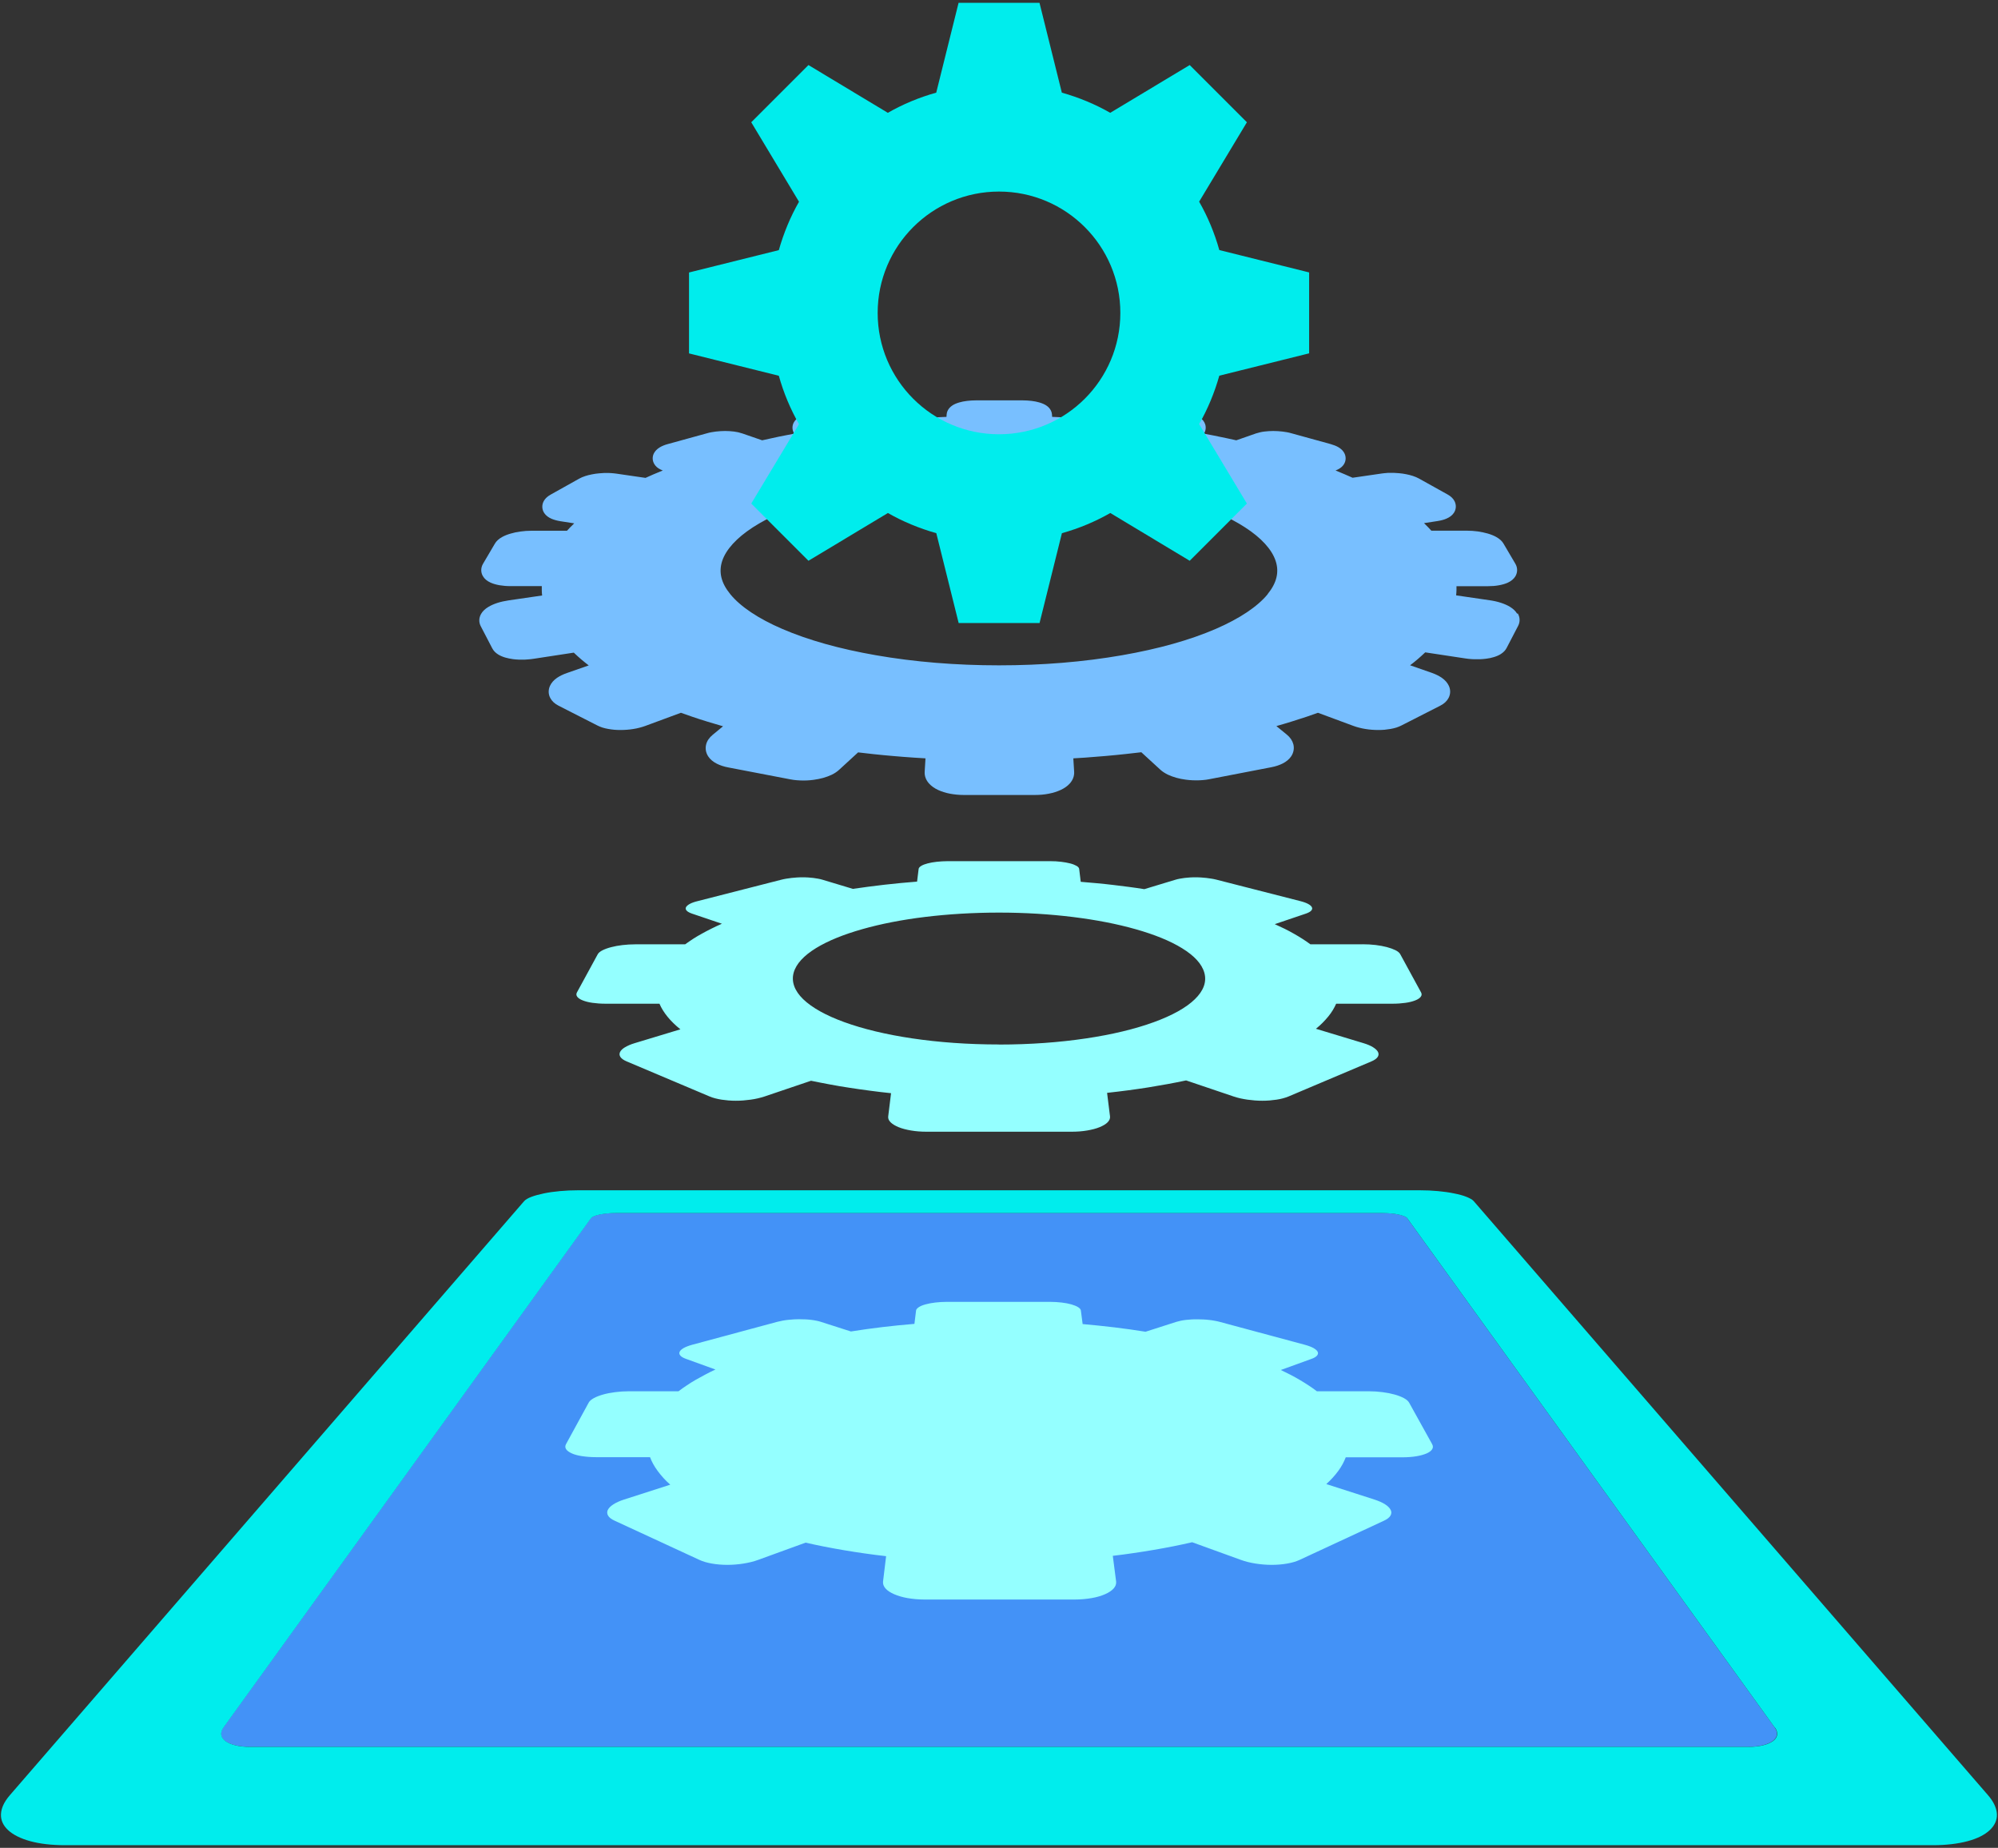
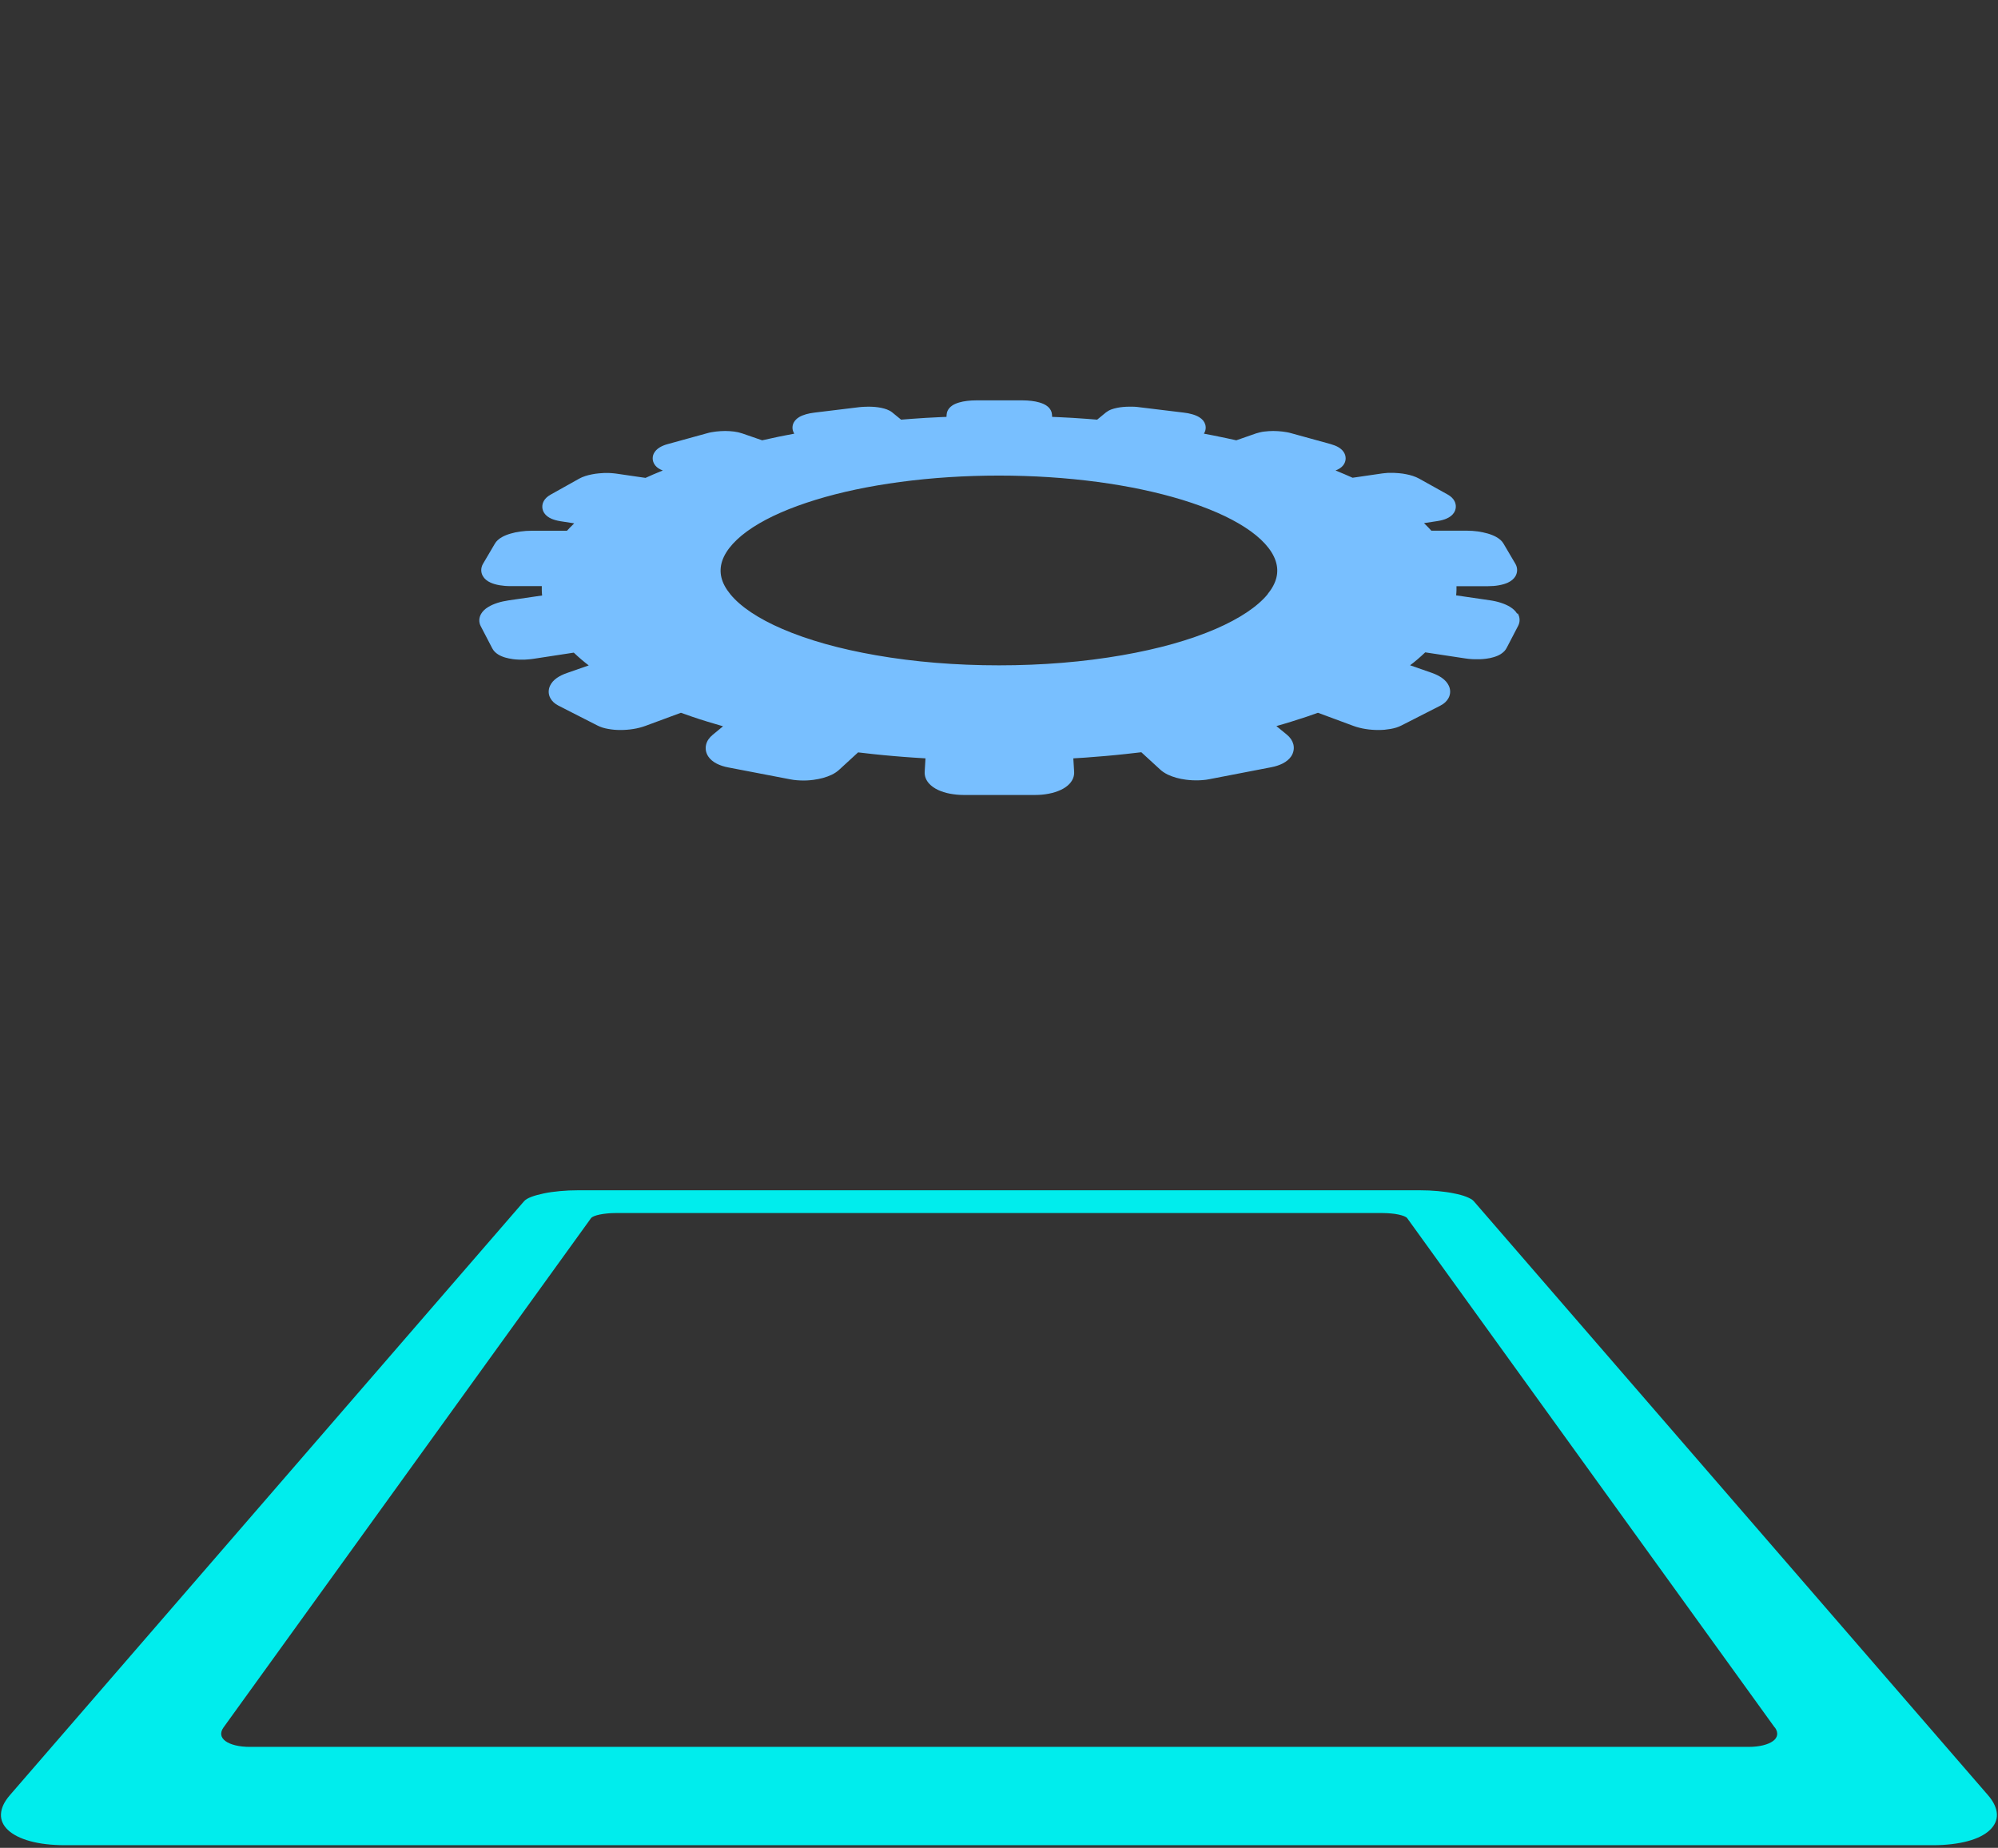
<svg xmlns="http://www.w3.org/2000/svg" width="186" height="172" viewBox="0 0 186 172" fill="none">
  <rect x="0" y="0" width="186" height="172" fill="#333333" stroke="none" />
  <g id="Group">
-     <path id="Vector" d="M126.867 87.892C127.278 87.892 127.683 87.917 128.062 87.961C128.442 88.006 128.802 88.075 129.112 88.157C129.422 88.24 129.7 88.341 129.915 88.448C130.13 88.556 130.282 88.682 130.352 88.815L132.293 92.376C132.369 92.521 132.357 92.654 132.262 92.781C132.167 92.907 131.996 93.021 131.756 93.116C131.516 93.211 131.212 93.293 130.851 93.343C130.491 93.394 130.086 93.426 129.637 93.426H124.388C124.299 93.622 124.198 93.824 124.078 94.02C123.958 94.216 123.819 94.412 123.661 94.608C123.503 94.804 123.326 94.994 123.136 95.19C122.946 95.386 122.731 95.576 122.503 95.759L126.918 97.094C127.297 97.207 127.607 97.34 127.835 97.486C128.062 97.631 128.221 97.783 128.29 97.935C128.36 98.087 128.347 98.245 128.246 98.39C128.145 98.536 127.955 98.675 127.67 98.795L119.942 102.065C119.79 102.128 119.613 102.185 119.43 102.235C119.246 102.286 119.05 102.324 118.842 102.356C118.633 102.387 118.418 102.412 118.196 102.431C117.975 102.45 117.741 102.457 117.513 102.457C117.286 102.457 117.045 102.45 116.818 102.431C116.59 102.412 116.356 102.387 116.128 102.356C115.901 102.324 115.679 102.28 115.464 102.235C115.249 102.191 115.047 102.128 114.851 102.065L110.418 100.566C109.855 100.686 109.279 100.8 108.691 100.907C108.103 101.015 107.502 101.116 106.889 101.217C106.275 101.312 105.649 101.407 105.01 101.489C104.372 101.571 103.72 101.654 103.062 101.723L103.334 103.911C103.36 104.107 103.277 104.291 103.113 104.462C102.949 104.632 102.689 104.784 102.367 104.917C102.044 105.05 101.652 105.151 101.209 105.227C100.767 105.303 100.28 105.341 99.761 105.341H86.259C85.74 105.341 85.253 105.303 84.811 105.227C84.368 105.151 83.976 105.05 83.653 104.917C83.331 104.784 83.078 104.632 82.907 104.462C82.736 104.291 82.66 104.107 82.686 103.911L82.951 101.755C82.281 101.685 81.629 101.609 80.978 101.521C80.333 101.438 79.7 101.344 79.074 101.249C78.448 101.154 77.841 101.053 77.247 100.939C76.652 100.825 76.07 100.718 75.501 100.597L71.163 102.065C70.966 102.128 70.764 102.185 70.549 102.235C70.334 102.286 70.113 102.324 69.885 102.356C69.657 102.387 69.423 102.412 69.196 102.431C68.968 102.45 68.728 102.457 68.5 102.457C68.272 102.457 68.038 102.45 67.817 102.431C67.596 102.412 67.374 102.387 67.172 102.356C66.97 102.324 66.767 102.28 66.584 102.235C66.4 102.191 66.23 102.128 66.072 102.065L58.337 98.795C58.052 98.675 57.863 98.536 57.761 98.39C57.66 98.245 57.648 98.087 57.717 97.935C57.787 97.783 57.938 97.625 58.172 97.486C58.407 97.347 58.71 97.207 59.096 97.094L63.339 95.81C63.099 95.62 62.884 95.424 62.682 95.228C62.479 95.032 62.302 94.836 62.138 94.634C61.973 94.431 61.834 94.235 61.708 94.033C61.581 93.83 61.48 93.628 61.392 93.426H56.364C55.921 93.426 55.51 93.394 55.149 93.343C54.789 93.293 54.485 93.211 54.245 93.116C54.005 93.021 53.834 92.907 53.739 92.781C53.644 92.654 53.632 92.515 53.708 92.376L55.649 88.815C55.719 88.689 55.87 88.562 56.085 88.455C56.3 88.347 56.572 88.246 56.889 88.164C57.205 88.082 57.559 88.012 57.945 87.968C58.331 87.924 58.729 87.898 59.14 87.898H63.782C64.016 87.727 64.269 87.557 64.528 87.386C64.788 87.215 65.066 87.057 65.351 86.899C65.635 86.741 65.932 86.583 66.242 86.431C66.552 86.279 66.868 86.127 67.204 85.982L64.421 85.04C64.181 84.957 64.01 84.862 63.921 84.761C63.833 84.66 63.807 84.553 63.858 84.451C63.909 84.35 64.022 84.243 64.206 84.141C64.389 84.04 64.636 83.952 64.946 83.876L72.737 81.884C72.883 81.846 73.035 81.814 73.193 81.789C73.351 81.764 73.515 81.738 73.686 81.719C73.857 81.7 74.028 81.688 74.198 81.675C74.369 81.662 74.546 81.662 74.717 81.662C74.888 81.662 75.058 81.662 75.229 81.675C75.4 81.688 75.558 81.7 75.716 81.719C75.874 81.738 76.026 81.764 76.165 81.789C76.304 81.814 76.443 81.846 76.564 81.884L79.397 82.737C79.871 82.668 80.358 82.598 80.845 82.535C81.332 82.472 81.825 82.409 82.325 82.352C82.825 82.295 83.331 82.244 83.837 82.194C84.343 82.143 84.861 82.099 85.373 82.061L85.519 80.878C85.531 80.777 85.62 80.682 85.766 80.594C85.911 80.505 86.113 80.429 86.36 80.366C86.607 80.303 86.897 80.246 87.214 80.214C87.53 80.183 87.884 80.157 88.245 80.157H97.737C98.104 80.157 98.452 80.176 98.768 80.214C99.084 80.252 99.375 80.303 99.622 80.366C99.869 80.429 100.071 80.511 100.216 80.594C100.362 80.676 100.451 80.777 100.463 80.878L100.609 82.08C101.121 82.124 101.627 82.168 102.133 82.213C102.639 82.257 103.132 82.314 103.625 82.371C104.119 82.428 104.606 82.491 105.093 82.554C105.579 82.617 106.054 82.687 106.528 82.763L109.431 81.884C109.551 81.846 109.69 81.814 109.829 81.789C109.969 81.764 110.12 81.738 110.278 81.719C110.437 81.7 110.601 81.688 110.765 81.675C110.93 81.662 111.107 81.662 111.278 81.662C111.448 81.662 111.626 81.662 111.796 81.675C111.967 81.688 112.144 81.7 112.309 81.719C112.473 81.738 112.644 81.764 112.802 81.789C112.96 81.814 113.112 81.846 113.257 81.884L121.049 83.876C121.359 83.952 121.605 84.047 121.782 84.141C121.959 84.236 122.08 84.344 122.13 84.451C122.181 84.559 122.155 84.66 122.067 84.761C121.978 84.862 121.808 84.957 121.567 85.04L118.671 86.02C118.993 86.165 119.303 86.311 119.601 86.456C119.898 86.602 120.189 86.76 120.467 86.918C120.745 87.076 121.011 87.234 121.264 87.398C121.517 87.563 121.763 87.727 121.991 87.898H126.842L126.867 87.892ZM93.007 97.227C95.897 97.227 98.635 97.024 101.096 96.657C103.53 96.297 105.674 95.778 107.407 95.146C109.115 94.526 110.424 93.799 111.233 93.008C112.03 92.237 112.353 91.402 112.119 90.554C111.885 89.707 111.158 88.948 110.038 88.259C108.944 87.582 107.47 86.987 105.731 86.494C103.992 86.001 102.038 85.621 99.888 85.356C97.737 85.09 95.429 84.945 93 84.945C90.572 84.945 88.251 85.09 86.113 85.35C83.976 85.609 81.977 86.001 80.27 86.488C78.53 86.981 77.063 87.576 75.963 88.252C74.843 88.942 74.11 89.713 73.882 90.548C73.654 91.383 73.971 92.23 74.767 93.002C75.583 93.792 76.886 94.52 78.594 95.139C80.333 95.772 82.471 96.29 84.905 96.651C87.365 97.018 90.104 97.22 92.994 97.22" fill="#94FFFF" />
    <path id="Vector_2" d="M141.235 57.124C141.096 56.884 140.868 56.669 140.571 56.485C140.331 56.34 140.046 56.213 139.717 56.106C139.401 56.005 139.047 55.922 138.68 55.872L135.556 55.416C135.575 55.258 135.581 55.107 135.588 54.949C135.588 54.822 135.588 54.695 135.588 54.563H138.522C138.883 54.563 139.224 54.537 139.528 54.48C139.85 54.423 140.135 54.341 140.369 54.234C140.691 54.082 140.932 53.88 141.077 53.633C141.286 53.273 141.286 52.842 141.071 52.476L139.964 50.597C139.825 50.357 139.604 50.161 139.294 49.984C139.072 49.857 138.8 49.75 138.497 49.661C138.212 49.579 137.902 49.516 137.574 49.465C137.238 49.421 136.897 49.396 136.555 49.396H133.248C133.159 49.301 133.071 49.206 132.982 49.111C132.849 48.972 132.71 48.833 132.565 48.694L133.836 48.498C134.152 48.447 134.424 48.377 134.652 48.276C134.962 48.144 135.189 47.966 135.341 47.745C135.569 47.41 135.588 46.992 135.398 46.632C135.271 46.392 135.056 46.189 134.759 46.025L132.09 44.539C131.926 44.45 131.736 44.368 131.521 44.298C131.331 44.235 131.123 44.184 130.901 44.14C130.686 44.096 130.459 44.064 130.231 44.045C129.927 44.014 129.618 44.007 129.314 44.014C129.238 44.014 129.169 44.014 129.093 44.026C129.017 44.026 128.947 44.039 128.871 44.045C128.795 44.052 128.719 44.064 128.65 44.071L125.918 44.469C125.684 44.361 125.45 44.26 125.21 44.159C124.919 44.033 124.628 43.913 124.33 43.792C124.634 43.678 124.862 43.527 125.02 43.337C125.285 43.021 125.342 42.61 125.178 42.236C125.07 41.99 124.868 41.788 124.59 41.623C124.394 41.509 124.147 41.414 123.862 41.332L120.213 40.327C120.087 40.289 119.948 40.257 119.809 40.232C119.676 40.206 119.53 40.188 119.391 40.169C119.252 40.15 119.107 40.137 118.961 40.131C118.677 40.112 118.379 40.112 118.114 40.131C117.968 40.137 117.835 40.15 117.703 40.169C117.563 40.188 117.431 40.206 117.31 40.238C117.178 40.27 117.051 40.301 116.937 40.339L115.091 40.984C114.774 40.915 114.458 40.845 114.136 40.776C113.737 40.693 113.339 40.611 112.934 40.529C112.649 40.472 112.359 40.415 112.074 40.365C112.238 40.112 112.289 39.808 112.2 39.511C112.118 39.239 111.928 39.005 111.631 38.828C111.454 38.72 111.226 38.625 110.974 38.556C110.74 38.486 110.474 38.436 110.183 38.404L106.015 37.898C105.946 37.892 105.876 37.879 105.807 37.873C105.737 37.867 105.667 37.86 105.604 37.86C105.535 37.86 105.465 37.854 105.395 37.854H105.193C104.978 37.854 104.776 37.86 104.573 37.879C104.365 37.898 104.175 37.923 103.998 37.961C103.802 37.999 103.625 38.05 103.467 38.107C103.264 38.183 103.1 38.278 102.961 38.385L102.138 39.062C101.816 39.036 101.5 39.011 101.171 38.986C100.734 38.954 100.298 38.929 99.862 38.897C99.425 38.872 98.983 38.847 98.54 38.828C98.344 38.815 98.148 38.809 97.945 38.803L97.933 38.594C97.92 38.404 97.838 38.031 97.408 37.746C97.237 37.632 97.022 37.538 96.763 37.462C96.548 37.398 96.301 37.348 96.029 37.316C95.763 37.285 95.479 37.266 95.194 37.266H90.862C90.571 37.266 90.293 37.285 90.027 37.316C89.755 37.348 89.509 37.398 89.294 37.462C89.034 37.538 88.819 37.632 88.649 37.746C88.219 38.037 88.136 38.404 88.124 38.594L88.111 38.803C87.909 38.809 87.713 38.822 87.51 38.828C87.061 38.847 86.618 38.872 86.176 38.897C85.733 38.923 85.297 38.954 84.86 38.986C84.531 39.011 84.209 39.036 83.886 39.062L83.058 38.385C82.919 38.271 82.754 38.183 82.552 38.107C82.394 38.05 82.217 37.999 82.027 37.961C81.85 37.923 81.654 37.898 81.452 37.879C81.255 37.86 81.047 37.854 80.832 37.854L80.414 37.867C80.345 37.867 80.275 37.873 80.212 37.879C80.142 37.879 80.073 37.892 80.003 37.898L75.836 38.404C75.545 38.436 75.279 38.493 75.045 38.556C74.786 38.632 74.564 38.72 74.387 38.828C74.097 39.005 73.9 39.239 73.818 39.517C73.73 39.808 73.78 40.112 73.945 40.365C73.66 40.415 73.382 40.472 73.097 40.529C72.692 40.605 72.294 40.687 71.902 40.776C71.586 40.845 71.269 40.915 70.953 40.984L69.106 40.346C68.993 40.308 68.866 40.27 68.727 40.238C68.607 40.213 68.474 40.188 68.335 40.169C68.202 40.15 68.069 40.137 67.93 40.131C67.658 40.112 67.367 40.112 67.076 40.131C66.931 40.137 66.792 40.15 66.646 40.169C66.507 40.188 66.362 40.206 66.229 40.232C66.09 40.257 65.951 40.289 65.824 40.327L62.175 41.332C61.891 41.408 61.644 41.509 61.448 41.623C61.163 41.788 60.967 41.996 60.853 42.236C60.689 42.603 60.746 43.014 61.011 43.337C61.17 43.533 61.397 43.678 61.701 43.792C61.397 43.919 61.094 44.039 60.803 44.166C60.562 44.267 60.328 44.374 60.094 44.482L57.356 44.083C57.286 44.071 57.211 44.064 57.141 44.058C57.071 44.052 56.995 44.045 56.92 44.039C56.844 44.039 56.774 44.033 56.698 44.026C56.395 44.014 56.085 44.026 55.781 44.058C55.554 44.077 55.326 44.108 55.111 44.153C54.883 44.197 54.674 44.248 54.485 44.311C54.27 44.38 54.08 44.463 53.922 44.551L51.253 46.044C50.949 46.215 50.741 46.417 50.614 46.651C50.425 47.011 50.444 47.429 50.671 47.764C50.823 47.985 51.051 48.163 51.361 48.295C51.588 48.39 51.866 48.466 52.183 48.517L53.454 48.713C53.315 48.845 53.176 48.985 53.049 49.117C52.961 49.212 52.872 49.307 52.783 49.402H49.476C49.134 49.402 48.793 49.427 48.464 49.472C48.135 49.516 47.825 49.579 47.534 49.668C47.224 49.756 46.959 49.864 46.737 49.99C46.428 50.161 46.213 50.363 46.073 50.597L44.967 52.476C44.752 52.842 44.745 53.273 44.954 53.627C45.099 53.88 45.34 54.082 45.662 54.227C45.896 54.335 46.181 54.417 46.503 54.474C46.813 54.525 47.149 54.556 47.509 54.556H50.437C50.437 54.689 50.437 54.816 50.437 54.949C50.437 55.107 50.45 55.271 50.469 55.429L47.345 55.884C46.971 55.941 46.624 56.017 46.307 56.118C45.979 56.226 45.688 56.352 45.454 56.498C45.15 56.681 44.929 56.896 44.79 57.137C44.575 57.503 44.562 57.927 44.758 58.294L45.827 60.349C45.947 60.577 46.13 60.767 46.377 60.919C46.56 61.032 46.775 61.127 47.028 61.203C47.25 61.266 47.496 61.317 47.762 61.355C48.097 61.399 48.464 61.412 48.85 61.399C48.945 61.399 49.033 61.393 49.128 61.38C49.223 61.374 49.318 61.368 49.413 61.355C49.508 61.342 49.602 61.33 49.697 61.317L53.416 60.748C53.53 60.855 53.65 60.969 53.77 61.077C53.998 61.285 54.238 61.488 54.491 61.69C54.592 61.772 54.7 61.855 54.807 61.937L52.777 62.645C52.41 62.772 52.094 62.93 51.847 63.1C51.538 63.315 51.323 63.569 51.196 63.847C51.032 64.22 51.038 64.618 51.228 64.972C51.38 65.263 51.639 65.504 51.999 65.687L55.598 67.521C55.743 67.597 55.914 67.667 56.091 67.724C56.255 67.774 56.433 67.818 56.622 67.85C56.799 67.882 56.989 67.907 57.185 67.926C57.558 67.957 57.957 67.957 58.355 67.926C58.558 67.913 58.754 67.888 58.95 67.856C59.146 67.825 59.342 67.787 59.532 67.736C59.728 67.686 59.911 67.629 60.088 67.565L63.389 66.345C63.737 66.471 64.091 66.591 64.452 66.718C64.913 66.876 65.382 67.028 65.862 67.173C66.337 67.319 66.817 67.464 67.31 67.603L66.349 68.394C66.027 68.66 65.818 68.963 65.736 69.298C65.641 69.684 65.71 70.076 65.938 70.418C66.115 70.683 66.387 70.911 66.735 71.088C67.038 71.24 67.399 71.36 67.81 71.436L73.578 72.543C73.679 72.562 73.78 72.581 73.881 72.593C73.983 72.606 74.084 72.618 74.185 72.625C74.286 72.631 74.387 72.638 74.495 72.644C74.912 72.663 75.33 72.644 75.741 72.587C76.051 72.543 76.354 72.486 76.626 72.41C76.917 72.328 77.189 72.226 77.429 72.113C77.701 71.98 77.935 71.822 78.119 71.651L79.883 70.032C80.358 70.089 80.838 70.146 81.325 70.196C81.939 70.26 82.552 70.323 83.178 70.373C83.804 70.43 84.43 70.475 85.063 70.519C85.423 70.544 85.79 70.57 86.157 70.588L86.081 71.828C86.056 72.22 86.195 72.6 86.48 72.922C86.695 73.162 86.985 73.371 87.34 73.535C87.662 73.681 88.029 73.801 88.434 73.877C88.838 73.953 89.269 73.997 89.711 73.997H96.358C96.801 73.997 97.231 73.959 97.635 73.877C98.04 73.801 98.407 73.681 98.73 73.535C99.09 73.371 99.381 73.162 99.596 72.922C99.881 72.6 100.02 72.22 99.995 71.828L99.919 70.588C100.292 70.563 100.659 70.544 101.025 70.519C101.664 70.475 102.297 70.424 102.929 70.367C103.555 70.31 104.181 70.253 104.795 70.184C105.282 70.133 105.769 70.076 106.249 70.019L108.014 71.638C108.197 71.809 108.431 71.961 108.709 72.1C108.95 72.214 109.222 72.315 109.513 72.397C109.791 72.473 110.088 72.536 110.404 72.574C110.815 72.631 111.239 72.644 111.65 72.631C111.751 72.631 111.859 72.618 111.96 72.612C112.061 72.606 112.162 72.593 112.264 72.581C112.365 72.568 112.472 72.549 112.567 72.53L118.335 71.417C118.74 71.341 119.1 71.221 119.404 71.069C119.752 70.892 120.024 70.664 120.201 70.399C120.428 70.057 120.498 69.659 120.403 69.279C120.314 68.944 120.112 68.634 119.79 68.375L118.822 67.584C119.309 67.445 119.783 67.306 120.245 67.161C120.719 67.015 121.187 66.863 121.643 66.712C121.997 66.591 122.351 66.471 122.692 66.345L125.987 67.565C126.164 67.629 126.354 67.692 126.544 67.736C126.734 67.787 126.93 67.825 127.126 67.856C127.322 67.888 127.524 67.913 127.72 67.926C128.119 67.957 128.517 67.957 128.89 67.926C129.086 67.907 129.27 67.882 129.453 67.85C129.643 67.818 129.82 67.774 129.984 67.724C130.161 67.667 130.332 67.597 130.478 67.521L134.076 65.687C134.437 65.504 134.696 65.263 134.848 64.972C135.038 64.618 135.05 64.213 134.879 63.84C134.753 63.562 134.532 63.309 134.228 63.094C133.975 62.917 133.659 62.759 133.298 62.632L131.268 61.924C131.382 61.842 131.49 61.753 131.597 61.671C131.85 61.469 132.097 61.26 132.324 61.051C132.445 60.944 132.565 60.83 132.679 60.722L136.397 61.285C136.492 61.298 136.587 61.311 136.682 61.323C136.777 61.336 136.872 61.342 136.966 61.349C137.061 61.355 137.15 61.361 137.238 61.361C137.618 61.374 137.985 61.361 138.326 61.317C138.592 61.285 138.838 61.235 139.06 61.165C139.313 61.089 139.534 60.995 139.711 60.881C139.958 60.722 140.148 60.533 140.261 60.305L141.33 58.25C141.52 57.883 141.507 57.465 141.292 57.092L141.235 57.124ZM118.012 55.309C117.064 56.466 115.394 57.579 113.174 58.541C110.771 59.578 107.843 60.4 104.466 60.988C100.88 61.614 97.022 61.93 93 61.93C88.978 61.93 85.12 61.614 81.534 60.988C78.157 60.4 75.228 59.578 72.825 58.541C70.605 57.586 68.93 56.466 67.987 55.309C67.133 54.265 66.887 53.254 67.234 52.204C67.589 51.148 68.569 50.072 70.074 49.092C71.573 48.118 73.546 47.258 75.93 46.524C78.277 45.803 80.92 45.247 83.798 44.861C86.732 44.469 89.831 44.267 92.993 44.267C96.156 44.267 99.254 44.469 102.189 44.861C105.067 45.247 107.716 45.81 110.056 46.524C112.441 47.258 114.414 48.118 115.913 49.092C117.418 50.066 118.398 51.141 118.752 52.204C119.1 53.247 118.854 54.265 118 55.309H118.012Z" fill="#78BFFF" />
    <g id="Group_2">
-       <path id="Vector_3" d="M128.714 112.904C128.979 112.904 129.245 112.917 129.492 112.942C129.738 112.968 129.972 112.999 130.181 113.043C130.39 113.088 130.567 113.138 130.706 113.195C130.845 113.252 130.946 113.315 130.997 113.385L165.205 160.786C165.382 161.032 165.445 161.266 165.414 161.481C165.382 161.696 165.243 161.892 165.021 162.057C164.8 162.221 164.484 162.354 164.098 162.449C163.712 162.544 163.251 162.594 162.726 162.594H23.262C22.744 162.594 22.282 162.544 21.89 162.449C21.498 162.354 21.194 162.221 20.966 162.057C20.739 161.892 20.606 161.696 20.574 161.481C20.543 161.266 20.606 161.032 20.783 160.786L54.991 113.385C55.042 113.315 55.143 113.252 55.282 113.195C55.421 113.138 55.605 113.088 55.807 113.043C56.009 112.999 56.25 112.961 56.496 112.942C56.743 112.923 57.009 112.904 57.274 112.904H128.695H128.714Z" fill="#4392F7" />
      <path id="Vector_4" d="M132.198 110.792C132.767 110.792 133.337 110.817 133.868 110.868C134.399 110.918 134.911 110.988 135.36 111.083C135.816 111.172 136.214 111.279 136.524 111.405C136.834 111.532 137.074 111.658 137.195 111.804L185.07 167.097C185.607 167.717 185.873 168.312 185.898 168.862C185.923 169.412 185.689 169.918 185.234 170.348C184.779 170.778 184.083 171.132 183.191 171.373C182.299 171.613 181.199 171.752 179.934 171.752H6.054C4.789 171.752 3.688 171.619 2.797 171.373C1.905 171.126 1.216 170.778 0.754 170.348C0.292 169.918 0.064 169.418 0.09 168.862C0.115 168.305 0.381 167.717 0.918 167.097L48.793 111.804C48.913 111.665 49.148 111.526 49.464 111.405C49.78 111.285 50.178 111.178 50.627 111.083C51.076 110.988 51.589 110.918 52.126 110.868C52.664 110.817 53.227 110.792 53.802 110.792H132.192H132.198ZM165.211 160.792L131.003 113.391C130.952 113.322 130.851 113.259 130.712 113.202C130.573 113.145 130.39 113.094 130.187 113.05C129.985 113.006 129.744 112.968 129.498 112.949C129.251 112.93 128.986 112.911 128.72 112.911H57.3C57.034 112.911 56.768 112.923 56.522 112.949C56.275 112.974 56.041 113.006 55.832 113.05C55.623 113.094 55.447 113.145 55.307 113.202C55.168 113.259 55.067 113.322 55.017 113.391L20.808 160.792C20.631 161.039 20.568 161.273 20.599 161.488C20.631 161.703 20.77 161.899 20.992 162.063C21.213 162.228 21.529 162.36 21.915 162.455C22.301 162.55 22.762 162.601 23.287 162.601H162.751C163.276 162.601 163.738 162.55 164.123 162.455C164.509 162.36 164.819 162.228 165.047 162.063C165.274 161.899 165.407 161.703 165.439 161.488C165.471 161.273 165.407 161.039 165.23 160.792" fill="#00EDED" />
-       <path id="Vector_5" d="M133.325 134.426L131.174 130.549C131.092 130.404 130.928 130.265 130.694 130.138C130.46 130.012 130.169 129.898 129.827 129.803C129.486 129.708 129.106 129.632 128.702 129.582C128.297 129.531 127.867 129.5 127.43 129.5H122.592C122.358 129.322 122.112 129.145 121.852 128.975C121.593 128.804 121.321 128.633 121.043 128.469C120.764 128.304 120.474 128.14 120.17 127.982C119.866 127.824 119.557 127.672 119.234 127.52L122.08 126.489C122.206 126.445 122.314 126.394 122.402 126.344C122.491 126.293 122.554 126.236 122.605 126.179C122.655 126.122 122.681 126.065 122.693 126.009C122.706 125.952 122.693 125.888 122.668 125.831C122.643 125.775 122.592 125.711 122.529 125.654C122.466 125.597 122.384 125.54 122.289 125.484C122.194 125.427 122.074 125.376 121.941 125.325C121.808 125.275 121.663 125.224 121.498 125.18L113.555 123.042C113.403 122.998 113.239 122.967 113.068 122.935C112.897 122.903 112.726 122.878 112.543 122.859C112.359 122.84 112.182 122.821 111.999 122.815C111.816 122.808 111.632 122.802 111.449 122.802C111.265 122.802 111.088 122.802 110.911 122.815C110.734 122.827 110.563 122.84 110.393 122.859C110.222 122.878 110.07 122.903 109.918 122.935C109.766 122.967 109.627 123.004 109.501 123.042L106.642 123.959C106.174 123.884 105.7 123.814 105.219 123.744C104.739 123.675 104.258 123.612 103.771 123.555C103.284 123.498 102.791 123.441 102.291 123.39C101.792 123.34 101.292 123.289 100.786 123.245L100.622 121.986C100.609 121.872 100.514 121.765 100.362 121.67C100.21 121.575 99.995 121.487 99.73 121.411C99.464 121.335 99.161 121.278 98.825 121.24C98.49 121.202 98.123 121.177 97.738 121.177H88.156C87.77 121.177 87.404 121.202 87.069 121.24C86.733 121.278 86.424 121.341 86.164 121.411C85.905 121.48 85.69 121.569 85.538 121.67C85.386 121.771 85.291 121.872 85.279 121.986L85.127 123.226C84.615 123.27 84.109 123.314 83.609 123.365C83.109 123.416 82.61 123.472 82.117 123.529C81.623 123.586 81.136 123.65 80.649 123.719C80.162 123.789 79.688 123.858 79.214 123.934L76.412 123.036C76.286 122.992 76.14 122.96 75.988 122.929C75.837 122.897 75.678 122.872 75.514 122.853C75.35 122.834 75.172 122.815 74.995 122.808C74.818 122.802 74.635 122.796 74.458 122.796C74.281 122.796 74.091 122.796 73.908 122.808C73.724 122.821 73.541 122.834 73.364 122.853C73.187 122.872 73.01 122.897 72.845 122.929C72.681 122.96 72.516 122.998 72.358 123.036L64.427 125.174C64.263 125.218 64.118 125.269 63.985 125.319C63.852 125.37 63.738 125.42 63.643 125.477C63.548 125.534 63.466 125.591 63.403 125.648C63.34 125.705 63.295 125.768 63.27 125.825C63.245 125.882 63.232 125.945 63.245 126.002C63.258 126.059 63.283 126.116 63.333 126.173C63.384 126.23 63.447 126.287 63.536 126.337C63.624 126.388 63.732 126.439 63.858 126.483L66.603 127.476C66.274 127.628 65.952 127.786 65.648 127.95C65.344 128.115 65.041 128.279 64.75 128.443C64.459 128.608 64.187 128.785 63.922 128.962C63.656 129.139 63.403 129.316 63.163 129.5H58.54C58.103 129.5 57.673 129.531 57.268 129.582C56.864 129.632 56.478 129.708 56.143 129.803C55.807 129.898 55.51 130.012 55.282 130.138C55.055 130.265 54.884 130.404 54.808 130.549L52.69 134.426C52.601 134.591 52.607 134.749 52.702 134.894C52.797 135.04 52.98 135.166 53.227 135.28C53.474 135.394 53.803 135.482 54.182 135.539C54.562 135.596 54.998 135.634 55.472 135.634H60.513C60.595 135.849 60.696 136.071 60.816 136.286C60.937 136.501 61.076 136.716 61.234 136.931C61.392 137.146 61.569 137.354 61.759 137.569C61.948 137.784 62.163 137.987 62.397 138.195L58.091 139.58C57.882 139.644 57.699 139.72 57.528 139.795C57.357 139.871 57.211 139.954 57.085 140.036C56.959 140.118 56.851 140.207 56.769 140.289C56.687 140.371 56.623 140.466 56.579 140.554C56.535 140.643 56.522 140.731 56.528 140.82C56.535 140.909 56.56 140.997 56.611 141.079C56.661 141.162 56.737 141.25 56.838 141.326C56.94 141.402 57.066 141.478 57.218 141.547L65.098 145.19C65.262 145.266 65.446 145.336 65.642 145.393C65.838 145.449 66.053 145.5 66.274 145.538C66.496 145.576 66.73 145.608 66.97 145.627C67.21 145.646 67.457 145.658 67.71 145.658C67.963 145.658 68.21 145.646 68.463 145.627C68.715 145.608 68.962 145.576 69.209 145.538C69.455 145.5 69.696 145.449 69.93 145.393C70.164 145.336 70.385 145.266 70.594 145.19L74.995 143.59C75.571 143.723 76.153 143.843 76.754 143.963C77.354 144.083 77.968 144.191 78.594 144.298C79.22 144.406 79.859 144.501 80.51 144.596C81.162 144.691 81.819 144.773 82.49 144.849L82.205 147.214C82.18 147.442 82.262 147.657 82.439 147.859C82.616 148.061 82.894 148.239 83.242 148.39C83.59 148.542 84.014 148.669 84.488 148.751C84.963 148.833 85.494 148.884 86.057 148.884H100.059C100.622 148.884 101.146 148.833 101.627 148.751C102.108 148.669 102.525 148.542 102.873 148.39C103.221 148.239 103.493 148.055 103.67 147.859C103.847 147.663 103.929 147.442 103.904 147.214L103.594 144.817C104.258 144.741 104.909 144.653 105.548 144.558C106.187 144.463 106.819 144.368 107.433 144.26C108.046 144.153 108.653 144.045 109.248 143.925C109.842 143.805 110.418 143.685 110.981 143.552L115.503 145.19C115.711 145.266 115.939 145.336 116.167 145.393C116.394 145.449 116.641 145.5 116.888 145.538C117.134 145.576 117.387 145.608 117.634 145.627C117.881 145.646 118.14 145.658 118.387 145.658C118.633 145.658 118.886 145.646 119.127 145.627C119.367 145.608 119.601 145.576 119.822 145.538C120.044 145.5 120.259 145.449 120.455 145.393C120.651 145.336 120.834 145.266 120.998 145.19L128.841 141.547C128.992 141.478 129.113 141.402 129.214 141.326C129.315 141.25 129.391 141.162 129.441 141.079C129.492 140.997 129.517 140.909 129.524 140.82C129.53 140.731 129.511 140.643 129.467 140.554C129.422 140.466 129.359 140.377 129.277 140.289C129.195 140.2 129.087 140.118 128.961 140.036C128.834 139.954 128.689 139.871 128.518 139.795C128.347 139.72 128.164 139.65 127.955 139.58L123.471 138.139C123.693 137.936 123.895 137.734 124.085 137.525C124.274 137.316 124.439 137.114 124.591 136.905C124.743 136.697 124.875 136.488 124.989 136.279C125.103 136.071 125.198 135.855 125.28 135.647H130.548C131.022 135.647 131.459 135.615 131.838 135.552C132.218 135.489 132.54 135.4 132.793 135.293C133.046 135.185 133.223 135.052 133.318 134.907C133.413 134.761 133.419 134.603 133.331 134.439" fill="#94FFFF" />
    </g>
    <g id="Vector_6" style="mix-blend-mode:multiply">
-       <path d="M121.871 32.889V25.357L113.51 23.276C113.061 21.669 112.429 20.164 111.626 18.76H111.638L116.078 11.38L110.753 6.055L103.366 10.495V10.507C101.962 9.704 100.457 9.078 98.85 8.623L96.77 0.262H89.237L87.157 8.623C85.55 9.072 84.045 9.704 82.641 10.507V10.495L75.261 6.055L69.936 11.38L74.375 18.767H74.388C73.585 20.171 72.959 21.676 72.503 23.282L64.143 25.363V32.895L72.503 34.976C72.952 36.582 73.585 38.087 74.388 39.491H74.375L69.936 46.872L75.261 52.197L82.647 47.757V47.745C84.052 48.548 85.557 49.174 87.163 49.629L89.244 57.99H96.776L98.857 49.629C100.463 49.18 101.968 48.548 103.372 47.745V47.757L110.753 52.197L116.078 46.872L111.638 39.485H111.626C112.429 38.081 113.055 36.576 113.51 34.969L121.871 32.889ZM93 40.421C86.758 40.421 81.705 35.362 81.705 29.126C81.705 22.884 86.765 17.831 93 17.831C99.243 17.831 104.296 22.89 104.296 29.126C104.296 35.368 99.236 40.421 93 40.421Z" fill="#00EDED" />
-     </g>
+       </g>
  </g>
</svg>